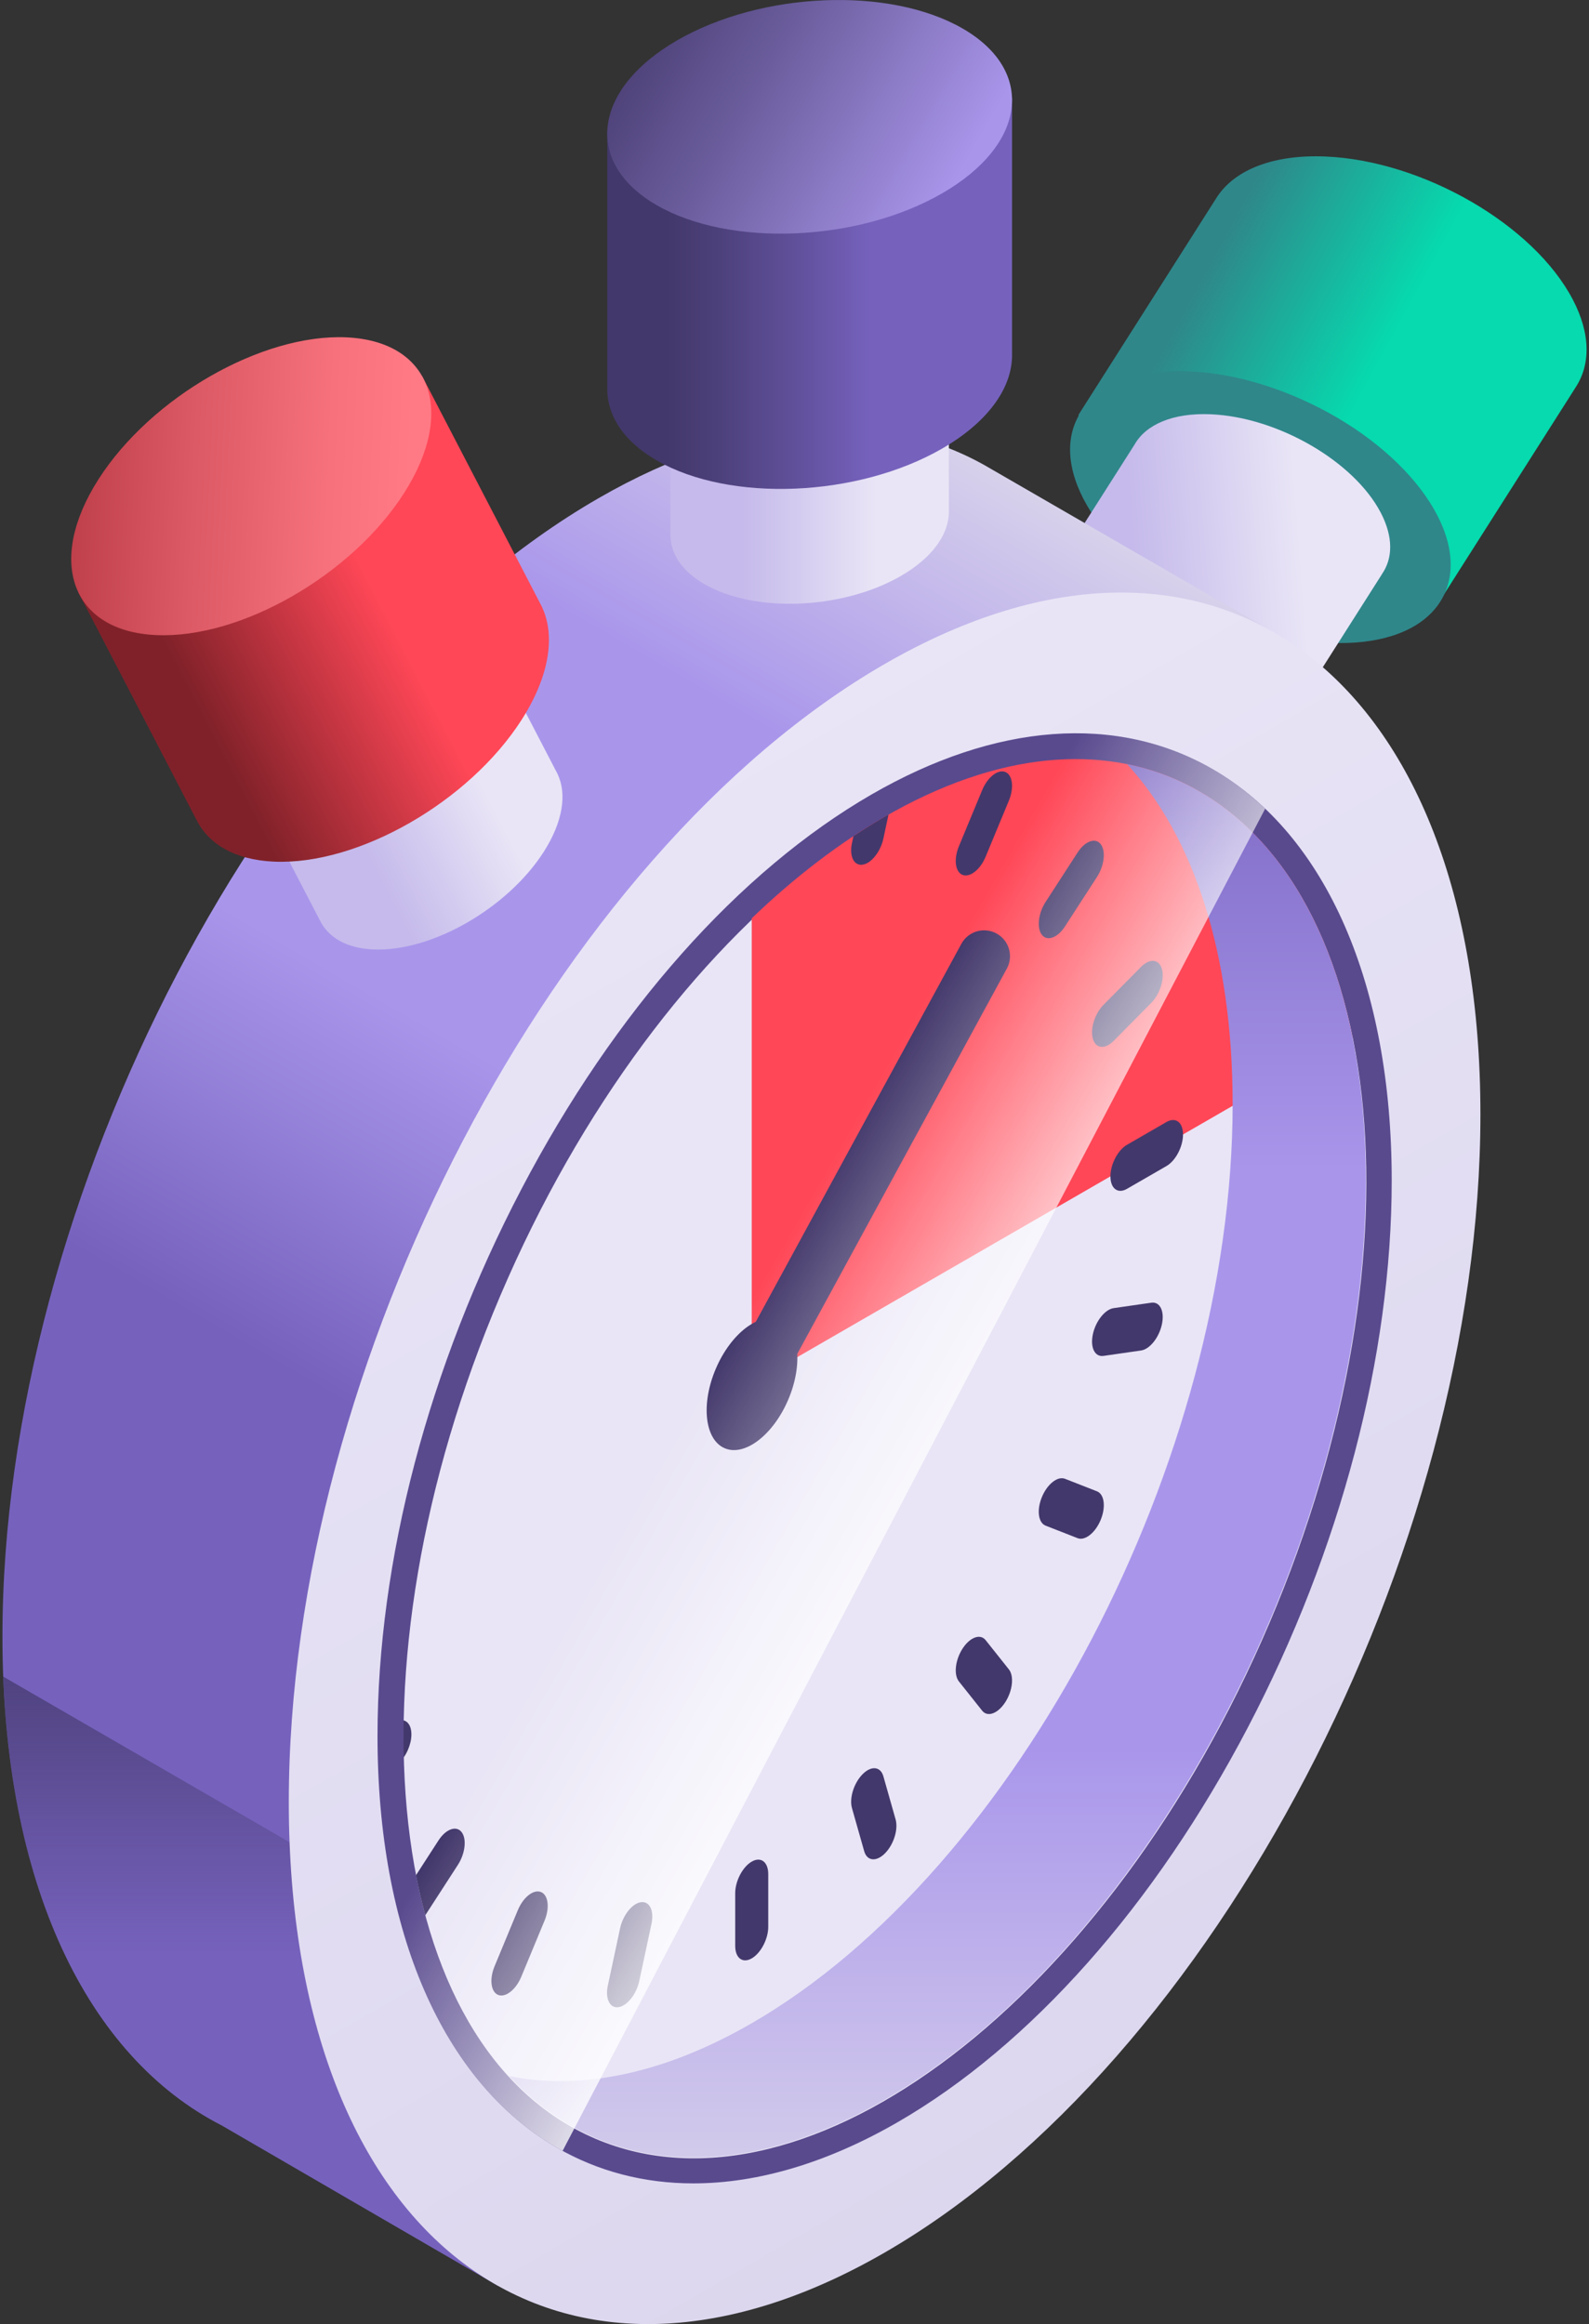
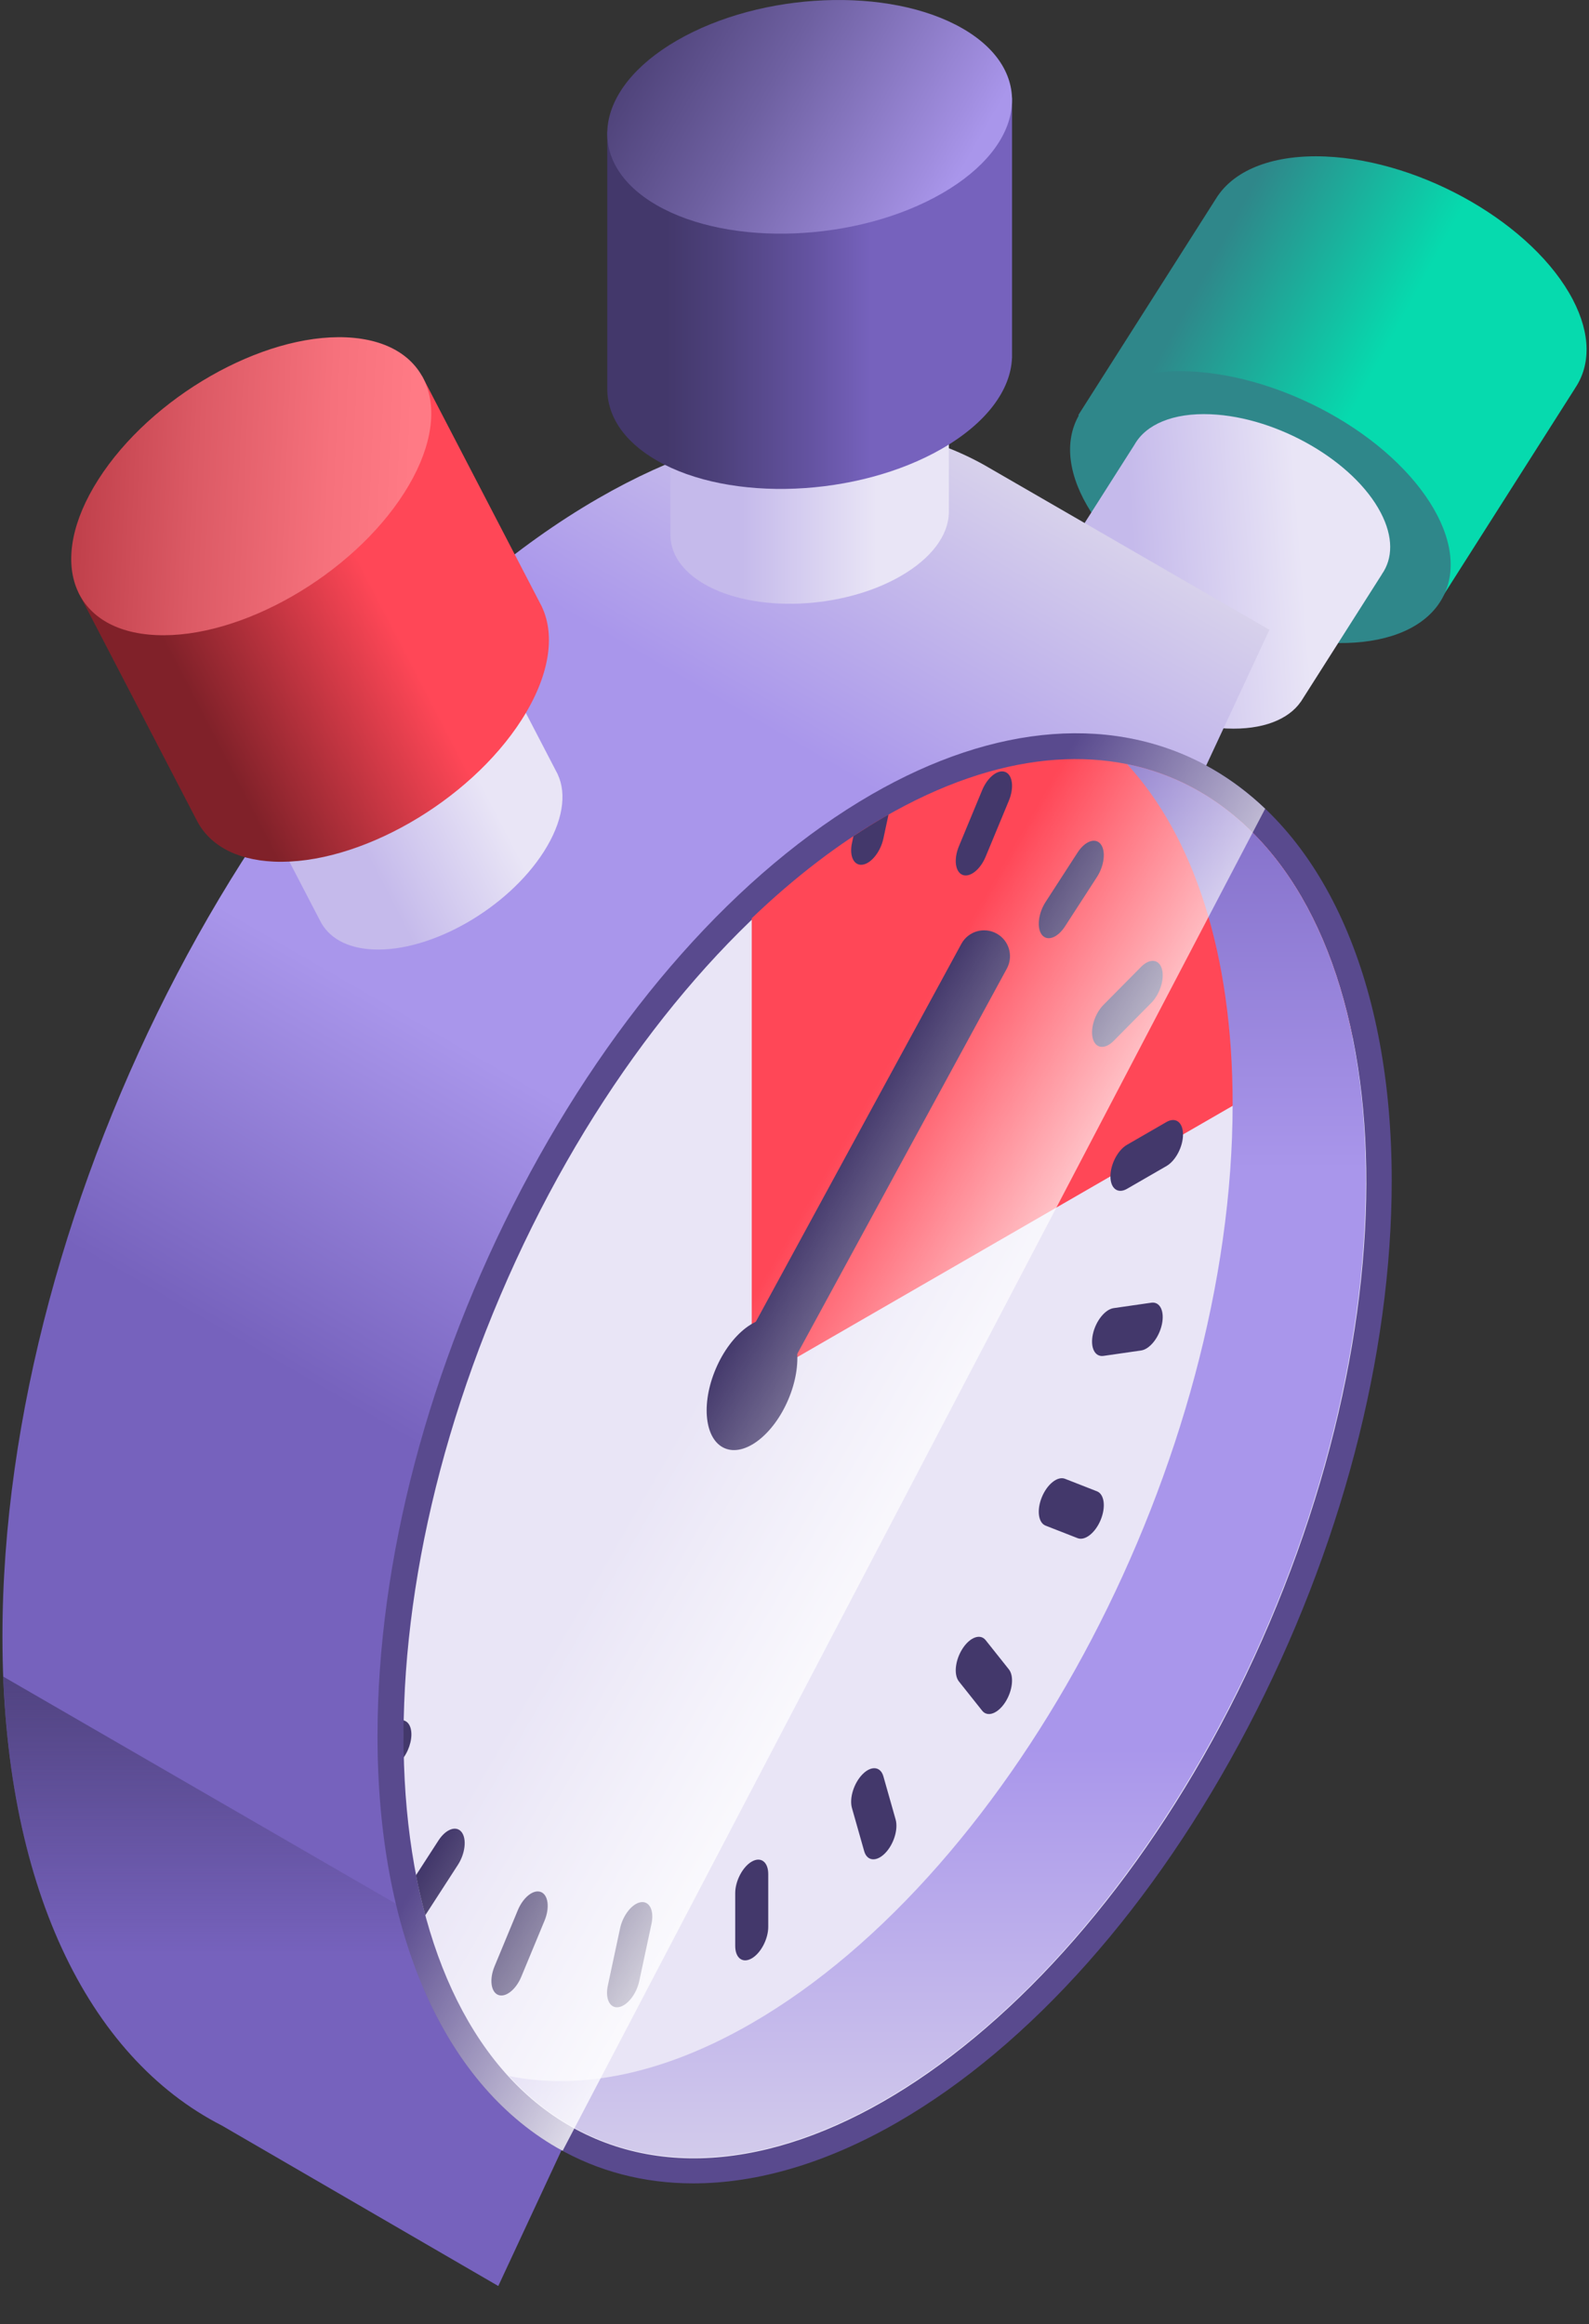
<svg xmlns="http://www.w3.org/2000/svg" width="350" height="512" viewBox="0 0 350 512" fill="none">
  <rect x="0" y="0" width="350" height="512" fill="#333333" stroke="none" />
  <path d="M316.745 133.012L346.936 85.528L346.928 85.524C350.333 80.5 350.44 73.678 346.445 66.021C337.836 49.52 313.452 35.399 291.981 34.481C280.56 33.993 272.264 37.339 268.296 43.061L268.285 43.055L237.507 91.462L316.745 133.012Z" fill="url(#paint0_linear_35_405)" />
  <path d="M318.075 131.029C324.109 118.388 310.886 99.495 288.543 88.83C266.199 78.166 243.194 79.768 237.161 92.409C231.127 105.049 244.35 123.942 266.693 134.607C289.037 145.272 312.042 143.67 318.075 131.029Z" fill="#2F878A" />
  <path d="M304.135 112.955C298.214 101.606 281.443 91.894 266.676 91.263C258.308 90.905 252.383 93.541 249.893 97.956H249.892L232.434 125.384L232.44 125.387C230.098 128.842 230.025 133.535 232.772 138.801C238.693 150.15 255.464 159.862 270.231 160.493C278.086 160.829 283.792 158.528 286.521 154.592L286.529 154.596L304.376 126.526L304.364 126.52C306.806 123.051 306.922 118.298 304.135 112.955Z" fill="url(#paint1_linear_35_405)" />
  <path d="M279.603 138.744L216.765 102.426C193.864 89.658 164.203 91.067 131.773 109.79C59.294 151.636 0.538 263.9 0.538 360.539C0.538 415.238 19.373 453.187 48.855 468.253L109.755 503.612L279.603 138.744Z" fill="url(#paint2_linear_35_405)" />
  <path d="M109.535 432.314L0.716 369.356C2.641 419.312 20.986 454.011 48.855 468.251L109.755 503.61L127.603 465.268L109.535 432.314Z" fill="url(#paint3_linear_35_405)" />
-   <path d="M326.083 245.502C326.083 148.863 267.327 104.445 194.848 146.29C122.369 188.136 63.613 300.4 63.613 397.039C63.613 493.678 122.369 538.096 194.848 496.251C267.327 454.405 326.083 342.14 326.083 245.502Z" fill="url(#paint4_linear_35_405)" />
  <path d="M152.707 481.002C141.906 481.002 131.754 478.387 122.641 473.125C97.545 458.636 83.152 425.592 83.152 382.466C83.152 343.813 94.408 301.018 114.847 261.966C135.362 222.769 162.761 191.886 191.997 175.007C219.321 159.232 245.978 157.248 267.055 169.416C292.151 183.905 306.545 216.949 306.545 260.075C306.545 298.728 295.289 341.523 274.85 380.575C254.335 419.772 226.936 450.655 197.7 467.534C182.188 476.491 166.89 481.002 152.707 481.002Z" fill="#594A8E" />
  <path d="M279.615 357.545C314.844 274.867 305.483 191.686 258.708 171.756C211.933 151.826 145.457 202.693 110.229 285.372C75.001 368.05 84.361 451.231 131.136 471.161C177.911 491.091 244.387 440.224 279.615 357.545Z" fill="#E9E5F6" />
  <path d="M194.848 179.945C184.694 185.807 174.875 193.384 165.578 202.305V304.772L297.856 228.401C286.602 172.968 244.757 151.13 194.848 179.945Z" fill="#FF4757" />
  <path d="M88.921 387.167C90.29 385.219 90.963 382.558 90.439 380.709C90.162 379.734 89.593 379.175 88.888 379C88.867 380.158 88.855 381.314 88.855 382.467C88.855 384.053 88.882 385.616 88.921 387.167Z" fill="#43386B" />
  <path d="M96.58 405.457L91.63 413.11C92.221 416.146 92.902 419.084 93.671 421.919C93.715 421.854 93.764 421.802 93.807 421.734L100.856 410.835C102.481 408.322 102.842 405.081 101.661 403.595C100.48 402.111 98.205 402.944 96.58 405.457Z" fill="#43386B" />
  <path d="M109.741 439.484C111.366 440.12 113.642 438.326 114.822 435.477L119.944 423.121C121.125 420.272 120.765 417.447 119.139 416.81C117.514 416.174 115.238 417.968 114.058 420.817L108.936 433.173C107.755 436.022 108.116 438.848 109.741 439.484Z" fill="#43386B" />
  <path d="M136.224 442.185C138.135 441.91 140.187 439.33 140.808 436.424L143.501 423.82C144.122 420.914 143.076 418.781 141.165 419.056C139.254 419.331 137.202 421.911 136.581 424.817L133.888 437.421C133.268 440.328 134.313 442.461 136.224 442.185Z" fill="#43386B" />
  <path d="M165.579 431.435C167.588 430.275 169.217 427.163 169.217 424.484V412.866C169.217 410.187 167.588 408.956 165.579 410.116C163.57 411.276 161.941 414.388 161.941 417.067V428.685C161.941 431.364 163.57 432.595 165.579 431.435Z" fill="#43386B" />
  <path d="M194.935 408.287C196.846 406.356 197.892 403.016 197.271 400.826L194.578 391.331C193.957 389.142 191.905 388.932 189.994 390.863C188.083 392.794 187.037 396.134 187.658 398.324L190.351 407.819C190.972 410.009 193.025 410.218 194.935 408.287Z" fill="#43386B" />
  <path d="M221.417 375.008C223.042 372.495 223.403 369.253 222.222 367.768L217.1 361.326C215.919 359.841 213.644 360.674 212.019 363.187C210.394 365.7 210.033 368.942 211.214 370.427L216.336 376.869C217.516 378.354 219.791 377.521 221.417 375.008Z" fill="#43386B" />
  <path d="M242.434 334.851C243.615 332.002 243.255 329.177 241.629 328.54L234.58 325.781C232.955 325.145 230.68 326.939 229.499 329.788C228.318 332.637 228.678 335.463 230.304 336.099L237.353 338.858C238.978 339.494 241.253 337.7 242.434 334.851Z" fill="#43386B" />
  <path d="M255.926 291.752C256.547 288.846 255.501 286.713 253.59 286.988L245.303 288.182C243.392 288.457 241.34 291.037 240.719 293.943C240.098 296.849 241.144 298.982 243.055 298.707L251.342 297.513C253.253 297.238 255.305 294.659 255.926 291.752Z" fill="#43386B" />
  <path d="M260.577 249.927C260.577 247.248 258.948 246.017 256.939 247.177L248.226 252.208C246.217 253.368 244.588 256.48 244.588 259.159C244.588 261.838 246.217 263.069 248.226 261.909L256.939 256.878C258.948 255.718 260.577 252.606 260.577 249.927Z" fill="#43386B" />
  <path d="M255.926 213.471C255.305 211.282 253.253 211.072 251.342 213.003L243.055 221.378C241.144 223.309 240.098 226.649 240.719 228.839C241.34 231.028 243.392 231.238 245.303 229.307L253.59 220.932C255.501 219 256.547 215.66 255.926 213.471Z" fill="#43386B" />
  <path d="M242.434 185.952C241.253 184.467 238.978 185.3 237.353 187.813L230.304 198.712C228.679 201.225 228.318 204.466 229.499 205.952C230.68 207.437 232.955 206.604 234.58 204.091L241.629 193.192C243.254 190.678 243.615 187.437 242.434 185.952Z" fill="#43386B" />
  <path d="M221.418 170.064C219.793 169.428 217.517 171.222 216.337 174.071L211.215 186.427C210.034 189.276 210.394 192.101 212.02 192.738C213.645 193.374 215.921 191.58 217.101 188.731L222.223 176.375C223.403 173.525 223.043 170.7 221.418 170.064Z" fill="#43386B" />
  <path d="M194.849 179.946C192.541 181.278 190.253 182.709 187.982 184.214L187.659 185.726C187.038 188.632 188.084 190.765 189.995 190.489C191.906 190.214 193.958 187.635 194.579 184.728L195.703 179.467C195.418 179.629 195.134 179.781 194.849 179.946Z" fill="#43386B" />
  <path d="M165.574 310.476C164.653 310.476 163.72 310.253 162.855 309.782C160.088 308.277 159.065 304.815 160.57 302.048L211.755 207.93C213.26 205.163 216.723 204.14 219.489 205.645C222.256 207.15 223.279 210.612 221.774 213.379L170.589 307.497C169.555 309.398 167.596 310.476 165.574 310.476Z" fill="#43386B" />
  <path d="M173.62 308.347C176.94 300.558 176.058 292.721 171.651 290.843C167.244 288.965 160.981 293.758 157.662 301.548C154.343 309.338 155.225 317.174 159.632 319.052C164.038 320.93 170.301 316.137 173.62 308.347Z" fill="#43386B" />
  <path d="M248.256 168.346C262.8 184.143 271.506 209.82 271.506 243.239C271.506 321.291 224.051 411.962 165.512 445.76C146.035 457.005 127.788 460.528 112.105 457.36C131.53 478.458 161.375 481.923 194.85 462.597C253.389 428.8 300.844 338.128 300.844 260.076C300.842 207.994 279.709 174.7 248.256 168.346Z" fill="url(#paint5_linear_35_405)" />
  <path d="M147.675 71.403V117.549H147.681C147.559 121.721 150.014 125.72 155.159 128.69C166.245 135.09 185.608 134.288 198.409 126.897C205.218 122.966 208.798 117.962 208.99 113.176L208.998 113.175V66.278L147.675 71.403Z" fill="url(#paint6_linear_35_405)" />
  <path d="M133.756 28.961V85.231L133.765 85.23C133.587 91.296 137.158 97.111 144.637 101.429C160.755 110.735 188.909 109.568 207.52 98.822C217.42 93.106 222.625 85.832 222.904 78.873L222.916 78.872V21.509L133.756 28.961Z" fill="url(#paint7_linear_35_405)" />
  <path d="M212.035 6.282C195.917 -3.024 167.764 -1.857 149.152 8.889C130.541 19.634 128.519 35.889 144.637 45.194C160.755 54.499 188.909 53.333 207.52 42.587C226.132 31.843 228.153 15.588 212.035 6.282Z" fill="url(#paint8_linear_35_405)" />
  <path d="M49.175 161.772L70.442 202.726L70.447 202.723C72.261 206.482 76.284 208.9 82.218 209.165C95.006 209.736 111.821 200.1 119.775 187.642C124.006 181.015 124.878 174.925 122.842 170.589L122.849 170.585L101.235 128.964L49.175 161.772Z" fill="url(#paint9_linear_35_405)" />
  <path d="M17.263 130.52L43.195 180.458L43.203 180.453C45.841 185.918 51.689 189.433 60.317 189.819C78.91 190.65 103.358 176.639 114.923 158.526C121.075 148.891 122.342 140.036 119.382 133.732L119.393 133.726L92.957 82.817L17.263 130.52Z" fill="url(#paint10_linear_35_405)" />
  <path d="M76.282 74.318C57.689 73.488 33.241 87.498 21.676 105.611C10.111 123.724 15.808 139.081 34.401 139.912C52.994 140.743 77.442 126.732 89.007 108.619C100.572 90.506 94.875 75.148 76.282 74.318Z" fill="url(#paint11_linear_35_405)" />
  <path d="M267.055 169.417C245.978 157.249 219.321 159.233 191.997 175.008C162.761 191.887 135.361 222.77 114.847 261.967C94.408 301.019 83.152 343.813 83.152 382.467C83.152 425.593 97.545 458.637 122.641 473.126C123.066 473.371 123.504 473.582 123.933 473.816L278.67 178.163C275.103 174.764 271.231 171.828 267.055 169.417Z" fill="url(#paint12_linear_35_405)" />
  <defs>
    <linearGradient id="paint0_linear_35_405" x1="265.582" y1="59.671" x2="303.524" y2="80.268" gradientUnits="userSpaceOnUse">
      <stop stop-color="#2F878A" />
      <stop offset="1" stop-color="#06DAAE" />
    </linearGradient>
    <linearGradient id="paint1_linear_35_405" x1="250.053" y1="127.366" x2="286.874" y2="124.486" gradientUnits="userSpaceOnUse">
      <stop stop-color="#C5BAEB" />
      <stop offset="1" stop-color="#E9E5F6" />
    </linearGradient>
    <linearGradient id="paint2_linear_35_405" x1="96.243" y1="320.923" x2="221.963" y2="103.169" gradientUnits="userSpaceOnUse">
      <stop stop-color="#7662BD" />
      <stop offset="0.324" stop-color="#A996EB" />
      <stop offset="0.697" stop-color="#A996EB" />
      <stop offset="0.992" stop-color="#D7D1EB" />
    </linearGradient>
    <linearGradient id="paint3_linear_35_405" x1="64.16" y1="345.475" x2="64.16" y2="430.916" gradientUnits="userSpaceOnUse">
      <stop offset="0.032" stop-color="#43386B" />
      <stop offset="1" stop-color="#43386B" stop-opacity="0" />
    </linearGradient>
    <linearGradient id="paint4_linear_35_405" x1="194.848" y1="641.114" x2="-22.116" y2="265.333" gradientUnits="userSpaceOnUse">
      <stop stop-color="#D7D1EB" />
      <stop offset="1" stop-color="#E9E5F6" />
    </linearGradient>
    <linearGradient id="paint5_linear_35_405" x1="206.473" y1="488.79" x2="206.473" y2="146.95" gradientUnits="userSpaceOnUse">
      <stop offset="0.008" stop-color="#D7D1EB" />
      <stop offset="0.303" stop-color="#A996EB" />
      <stop offset="0.676" stop-color="#A996EB" />
      <stop offset="1" stop-color="#7662BD" />
    </linearGradient>
    <linearGradient id="paint6_linear_35_405" x1="163.467" y1="99.644" x2="193.187" y2="99.644" gradientUnits="userSpaceOnUse">
      <stop stop-color="#C5BAEB" />
      <stop offset="1" stop-color="#E9E5F6" />
    </linearGradient>
    <linearGradient id="paint7_linear_35_405" x1="145.314" y1="64.61" x2="191.923" y2="64.61" gradientUnits="userSpaceOnUse">
      <stop offset="0.032" stop-color="#43386B" />
      <stop offset="0.265" stop-color="#4C407A" />
      <stop offset="0.711" stop-color="#6453A1" />
      <stop offset="1" stop-color="#7662BD" />
    </linearGradient>
    <linearGradient id="paint8_linear_35_405" x1="128.963" y1="-2.768" x2="208.603" y2="43.212" gradientUnits="userSpaceOnUse">
      <stop offset="0.032" stop-color="#43386B" />
      <stop offset="0.193" stop-color="#4F437A" />
      <stop offset="0.503" stop-color="#6E60A1" />
      <stop offset="0.925" stop-color="#A08DDF" />
      <stop offset="1" stop-color="#A996EB" />
    </linearGradient>
    <linearGradient id="paint9_linear_35_405" x1="76.3" y1="179.626" x2="102.692" y2="165.925" gradientUnits="userSpaceOnUse">
      <stop stop-color="#C5BAEB" />
      <stop offset="1" stop-color="#E9E5F6" />
    </linearGradient>
    <linearGradient id="paint10_linear_35_405" x1="44.031" y1="156.885" x2="85.42" y2="135.398" gradientUnits="userSpaceOnUse">
      <stop stop-color="#802129" />
      <stop offset="1" stop-color="#FF4757" />
    </linearGradient>
    <linearGradient id="paint11_linear_35_405" x1="-1.547" y1="104.592" x2="90.368" y2="108.708" gradientUnits="userSpaceOnUse">
      <stop stop-color="#AB2C37" />
      <stop offset="0.073" stop-color="#B3343F" />
      <stop offset="0.483" stop-color="#DC5A65" />
      <stop offset="0.806" stop-color="#F6717C" />
      <stop offset="1" stop-color="#FF7A85" />
    </linearGradient>
    <linearGradient id="paint12_linear_35_405" x1="222.424" y1="337.193" x2="157.782" y2="299.871" gradientUnits="userSpaceOnUse">
      <stop offset="0.032" stop-color="white" />
      <stop offset="1" stop-color="white" stop-opacity="0" />
    </linearGradient>
  </defs>
</svg>